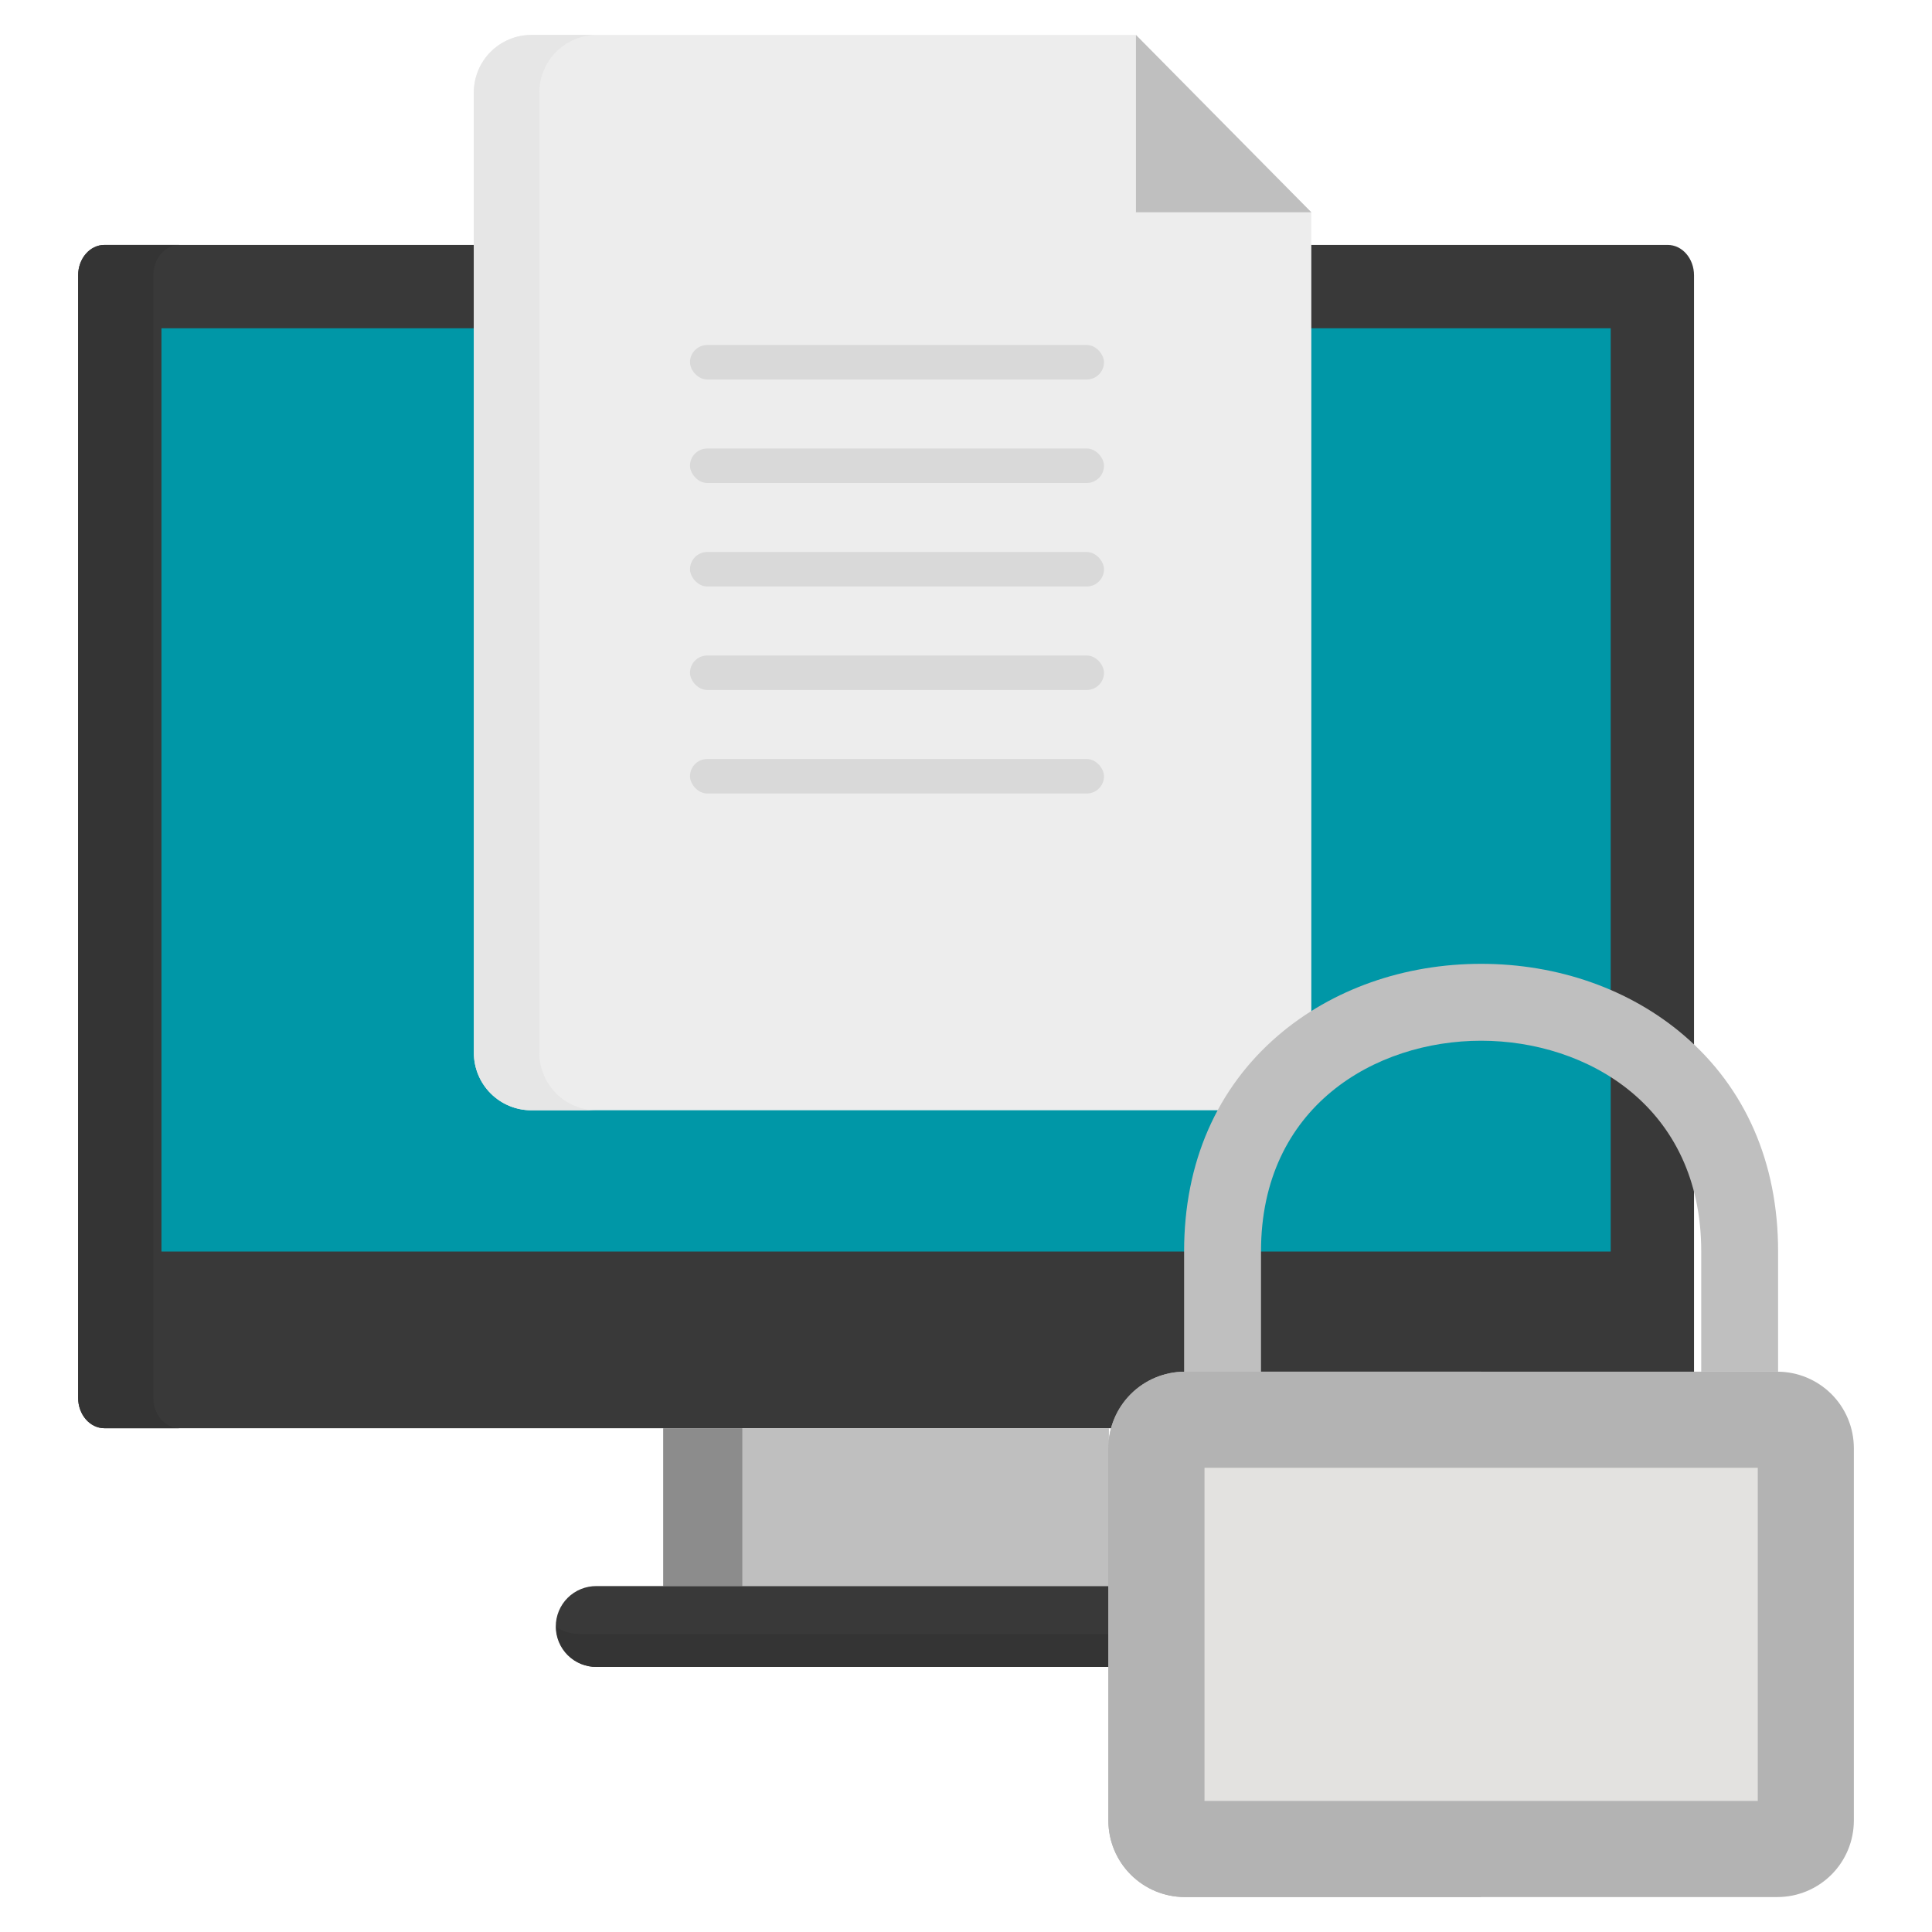
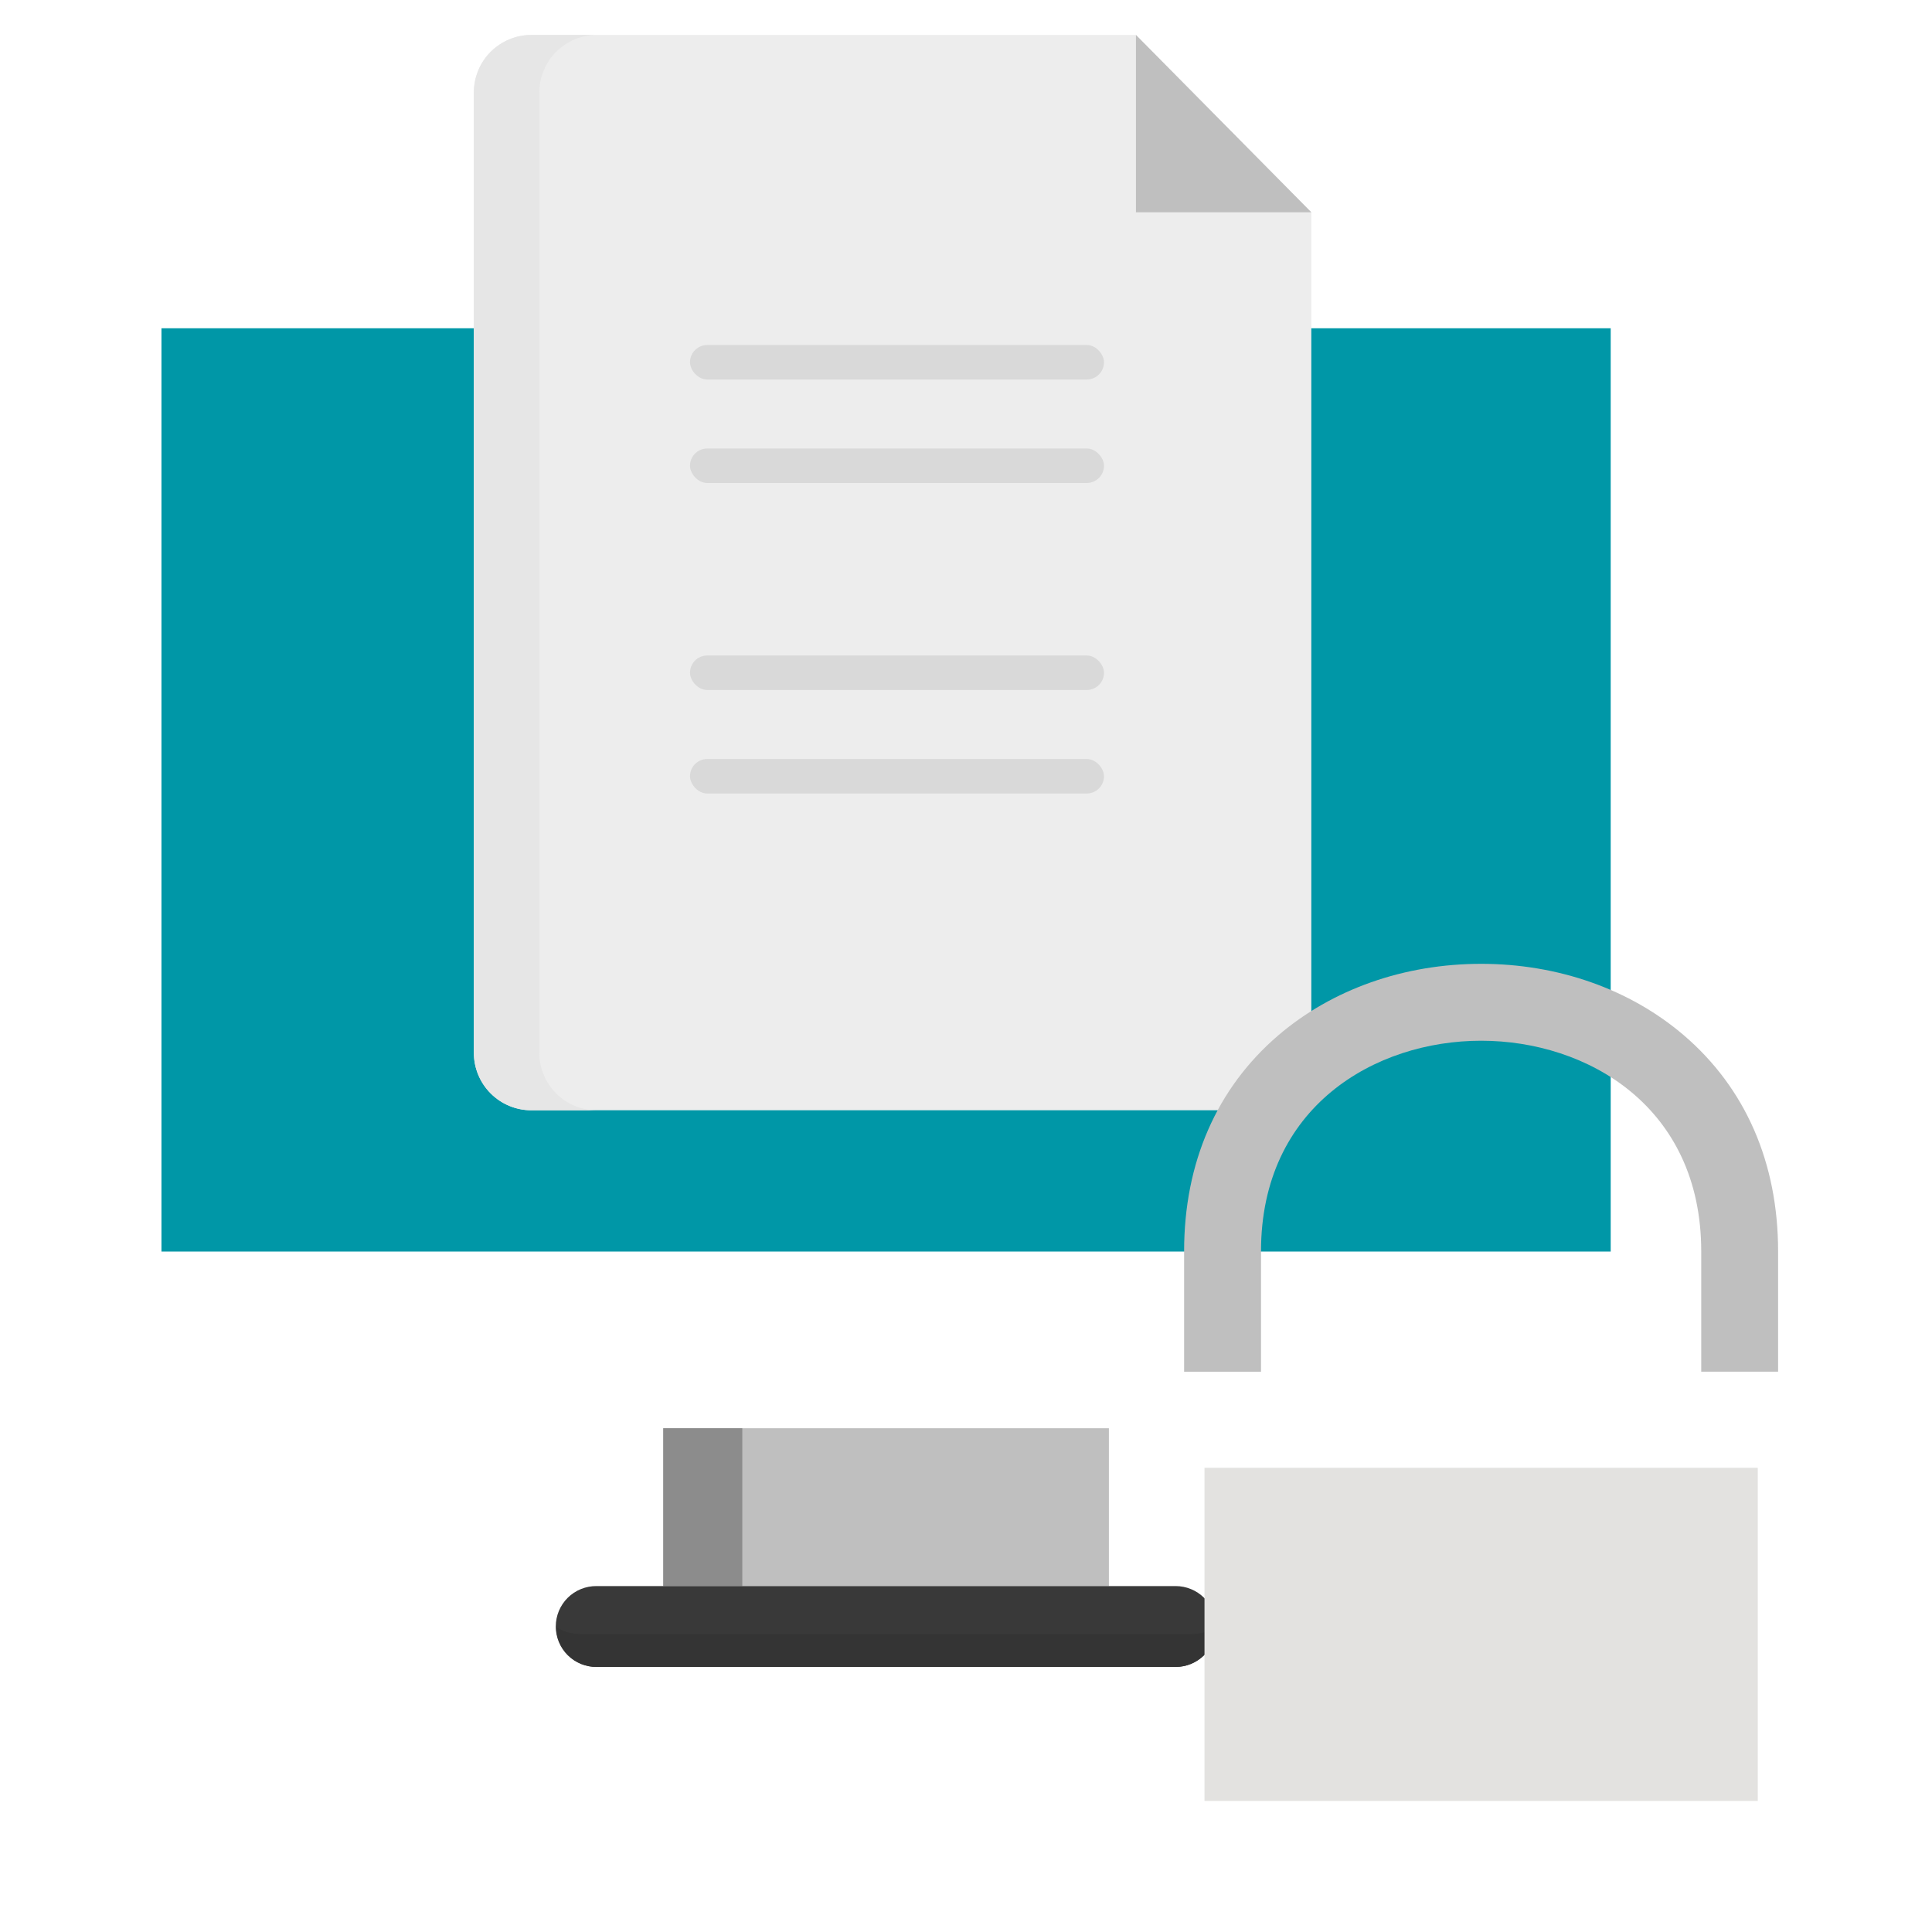
<svg xmlns="http://www.w3.org/2000/svg" width="56" height="56" viewBox="0 0 56 56" fill="none">
-   <path d="M48.339 41.398H3.028C2.606 41.398 2.265 41.003 2.265 40.517V7.98C2.265 7.494 2.606 7.099 3.028 7.099H48.339C48.761 7.099 49.102 7.494 49.102 7.98V40.517C49.102 41.003 48.761 41.398 48.339 41.398Z" fill="#393939" />
-   <path d="M5.207 41.398H3.028C2.606 41.398 2.265 41.003 2.265 40.517V7.98C2.265 7.494 2.606 7.099 3.028 7.099H5.207C4.786 7.099 4.444 7.494 4.444 7.98V40.517C4.444 41.003 4.786 41.398 5.207 41.398Z" fill="#343434" />
  <path d="M4.68 36.277V9.515H46.687V36.277H4.68Z" fill="#0097A7" />
  <path d="M32.142 45.973H19.225V41.398H32.142L32.142 45.973Z" fill="#BFBFBF" />
  <path d="M21.516 45.973H19.225V41.398H21.516V45.973Z" fill="#8C8C8C" />
  <path d="M35.247 47.145C35.247 47.456 35.124 47.754 34.904 47.974C34.684 48.194 34.386 48.317 34.075 48.317H17.292C17.137 48.319 16.984 48.289 16.84 48.231C16.697 48.173 16.566 48.087 16.456 47.978C16.346 47.869 16.259 47.739 16.199 47.596C16.14 47.453 16.109 47.3 16.109 47.145C16.109 46.99 16.14 46.837 16.199 46.694C16.259 46.551 16.346 46.421 16.456 46.312C16.566 46.203 16.697 46.117 16.84 46.059C16.984 46.001 17.137 45.972 17.292 45.973H34.075C34.386 45.973 34.684 46.096 34.904 46.316C35.123 46.536 35.247 46.834 35.247 47.145Z" fill="#393939" />
  <path d="M35.246 47.161C35.242 47.469 35.117 47.763 34.898 47.98C34.678 48.196 34.383 48.317 34.075 48.317H17.292C16.984 48.317 16.689 48.196 16.47 47.98C16.25 47.763 16.125 47.469 16.121 47.161C16.329 47.294 16.57 47.365 16.817 47.364H34.551C34.797 47.365 35.039 47.294 35.246 47.161Z" fill="#343434" />
  <path d="M15.402 1.013H32.926L38.009 6.154V30.515C38.009 30.957 37.834 31.381 37.521 31.694C37.208 32.007 36.784 32.182 36.342 32.182H15.402C14.96 32.182 14.536 32.007 14.223 31.694C13.91 31.381 13.735 30.957 13.735 30.515V2.68C13.735 2.461 13.778 2.245 13.862 2.042C13.945 1.84 14.068 1.656 14.223 1.501C14.378 1.347 14.562 1.224 14.764 1.14C14.966 1.056 15.183 1.013 15.402 1.013Z" fill="#EDEDED" />
  <path d="M17.3 1.013C17.081 1.013 16.865 1.056 16.662 1.14C16.46 1.224 16.276 1.347 16.121 1.501C15.967 1.656 15.844 1.84 15.76 2.042C15.676 2.245 15.633 2.461 15.633 2.68V30.515C15.633 30.957 15.809 31.381 16.121 31.694C16.434 32.007 16.858 32.182 17.3 32.182H15.402C14.96 32.182 14.536 32.007 14.223 31.694C13.91 31.381 13.735 30.957 13.735 30.515V2.68C13.735 2.461 13.778 2.245 13.862 2.042C13.945 1.84 14.068 1.656 14.223 1.501C14.378 1.347 14.562 1.224 14.764 1.14C14.966 1.056 15.183 1.013 15.402 1.013" fill="#E6E6E6" />
  <path d="M38.009 6.153H32.926V1.013L38.009 6.153Z" fill="#BFBFBF" />
-   <path d="M32.127 41.971C32.128 41.385 32.362 40.823 32.776 40.409C33.191 39.995 33.752 39.761 34.338 39.759H51.524C52.11 39.761 52.671 39.995 53.086 40.409C53.5 40.823 53.733 41.385 53.735 41.971V52.775C53.733 53.361 53.5 53.923 53.086 54.337C52.671 54.752 52.11 54.985 51.524 54.987H34.338C33.752 54.985 33.191 54.752 32.776 54.337C32.362 53.923 32.128 53.361 32.127 52.775V41.971Z" fill="#B3B3B3" />
-   <path d="M42.931 54.987H34.338C33.752 54.985 33.191 54.752 32.776 54.337C32.362 53.923 32.128 53.361 32.127 52.775V41.971C32.128 41.385 32.362 40.823 32.776 40.409C33.191 39.995 33.752 39.761 34.338 39.759H42.931V54.987Z" fill="#B3B3B3" />
  <path d="M34.913 52.201V42.545H50.95V52.201H34.913Z" fill="#E3E2E0" />
  <path d="M51.539 39.759H49.311V36.269C49.311 32.075 46.004 30.166 42.931 30.166C39.858 30.166 36.551 32.076 36.551 36.269V39.76H34.322V36.269C34.322 33.703 35.266 31.539 37.053 30.009C38.614 28.673 40.702 27.937 42.931 27.937C45.16 27.937 47.247 28.673 48.808 30.009C50.594 31.539 51.539 33.703 51.539 36.269L51.539 39.759Z" fill="#BFBFBF" />
  <rect x="20" y="10" width="12" height="1" rx="0.5" fill="#D9D9D9" />
  <rect x="20" y="13" width="12" height="1" rx="0.5" fill="#D9D9D9" />
-   <rect x="20" y="16" width="12" height="1" rx="0.5" fill="#D9D9D9" />
  <rect x="20" y="19" width="12" height="1" rx="0.5" fill="#D9D9D9" />
  <rect x="20" y="22" width="12" height="1" rx="0.5" fill="#D9D9D9" />
</svg>